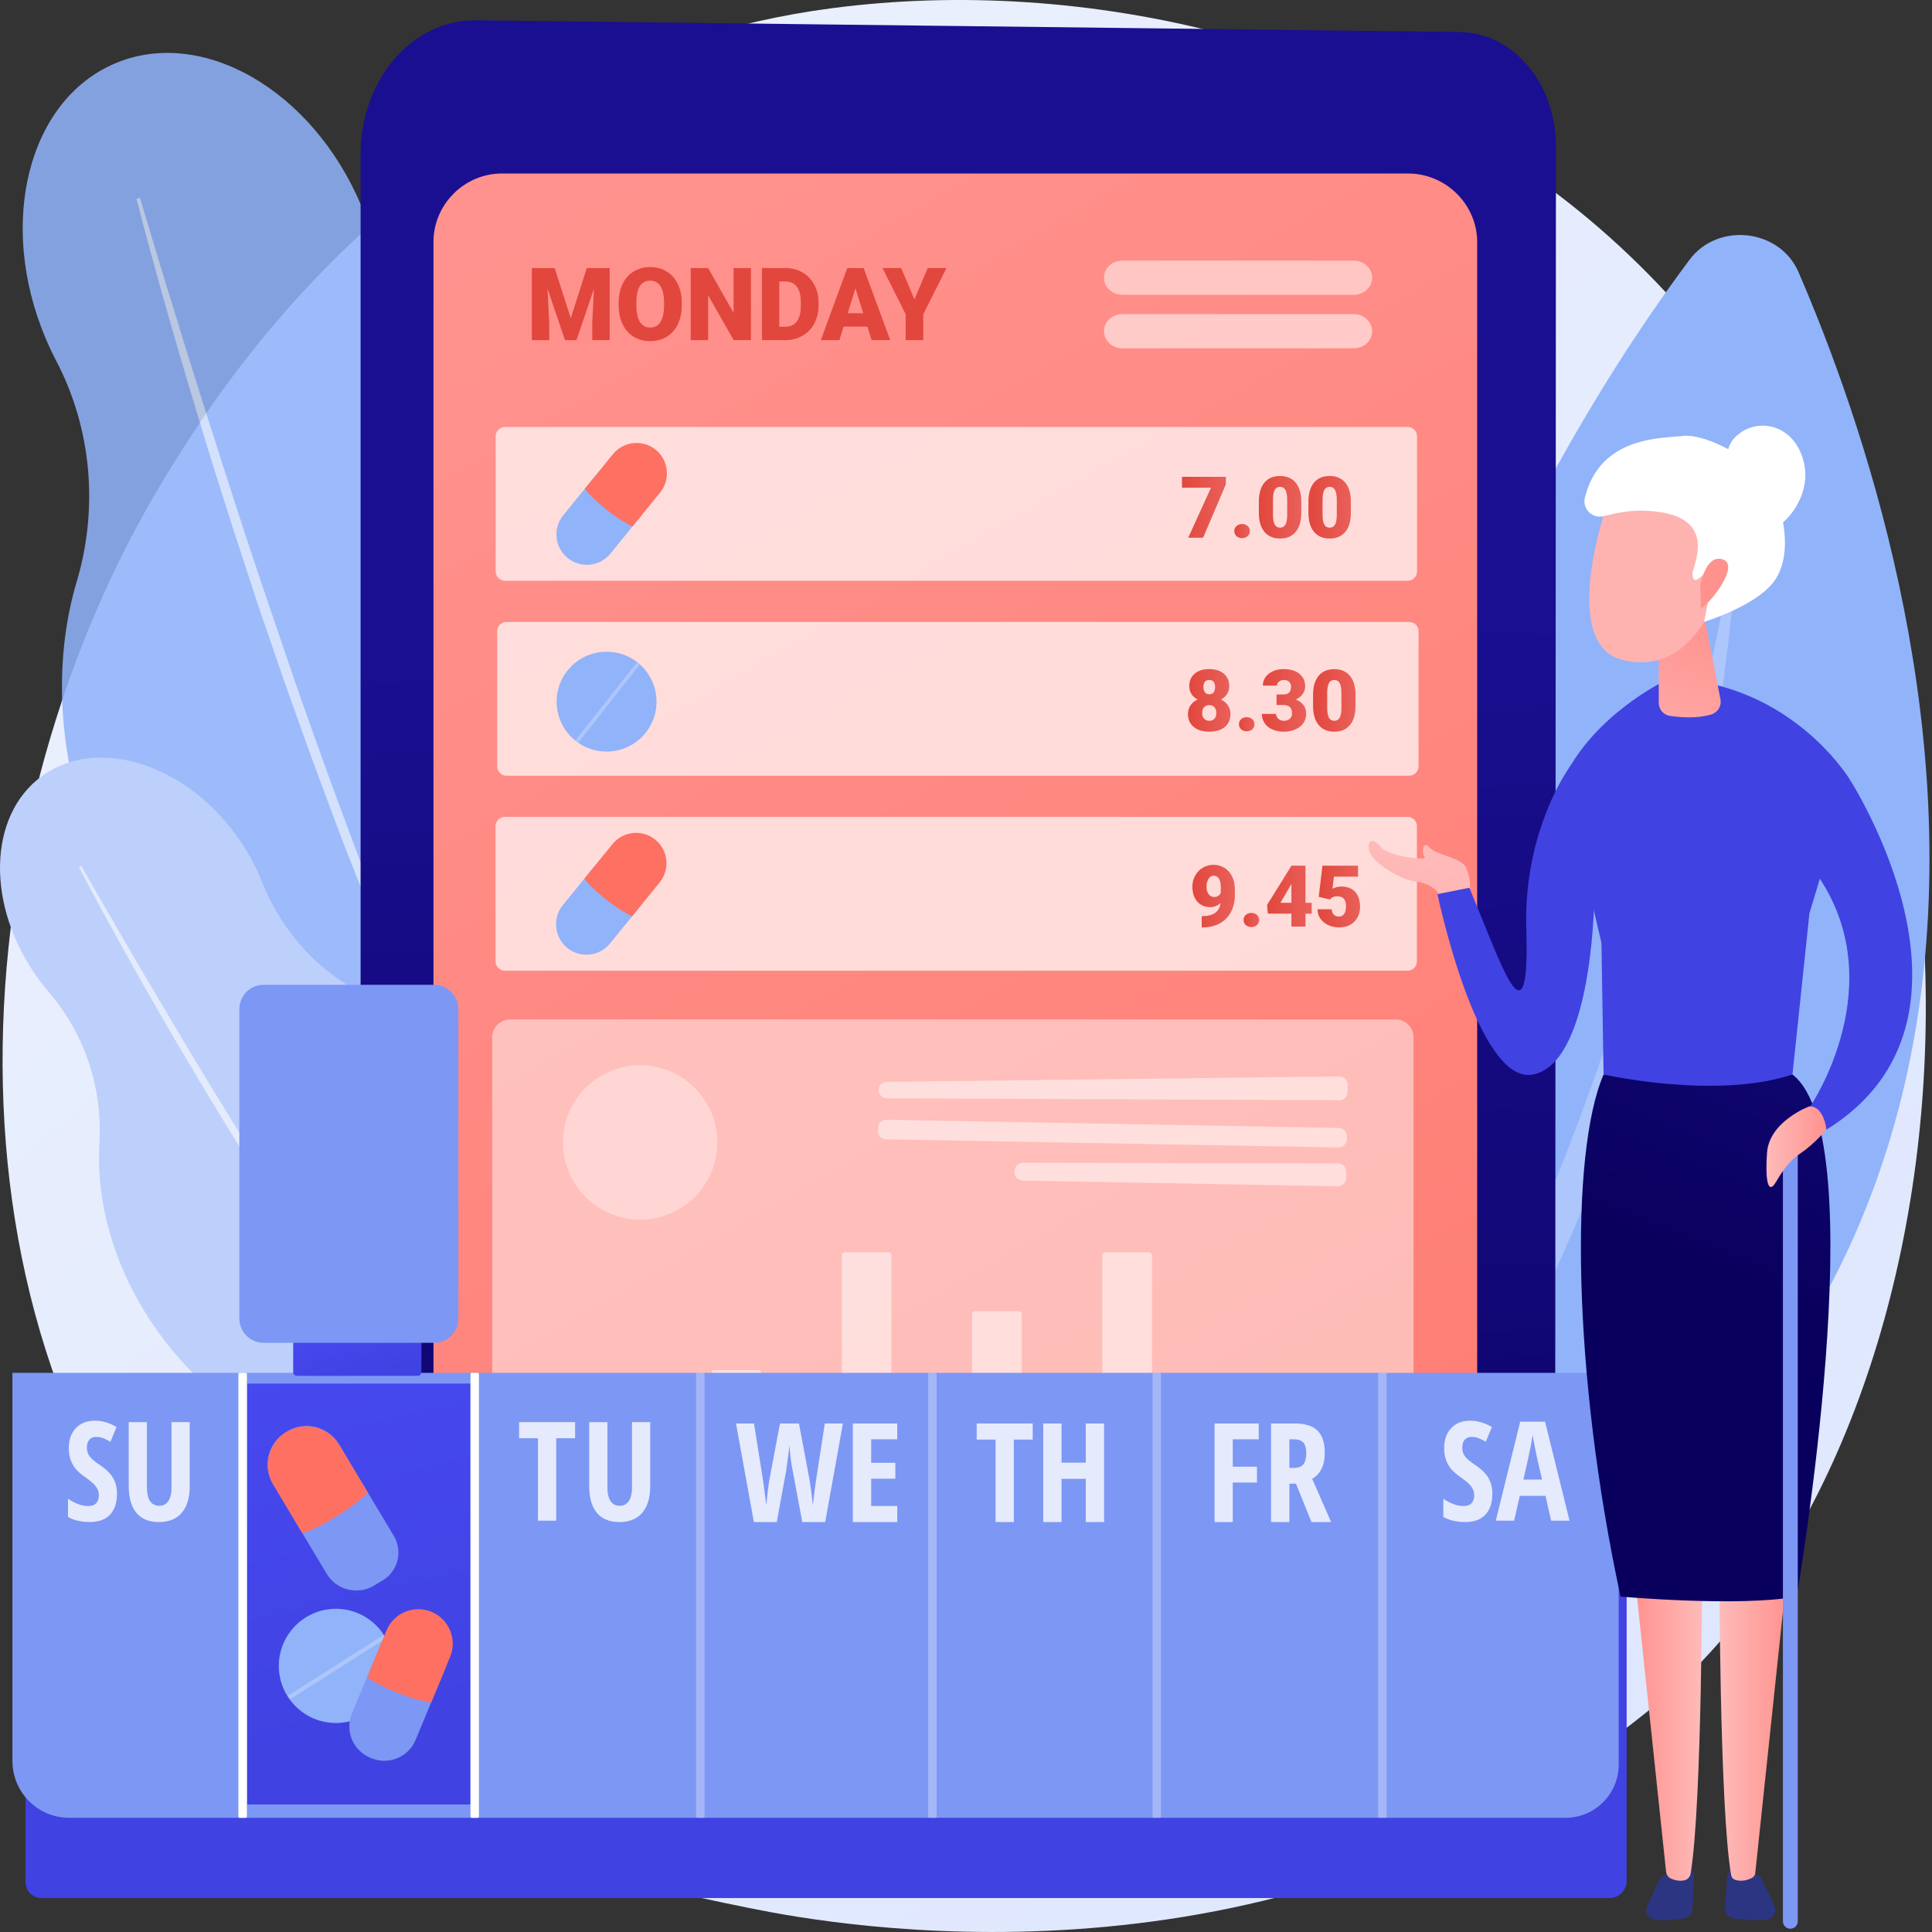
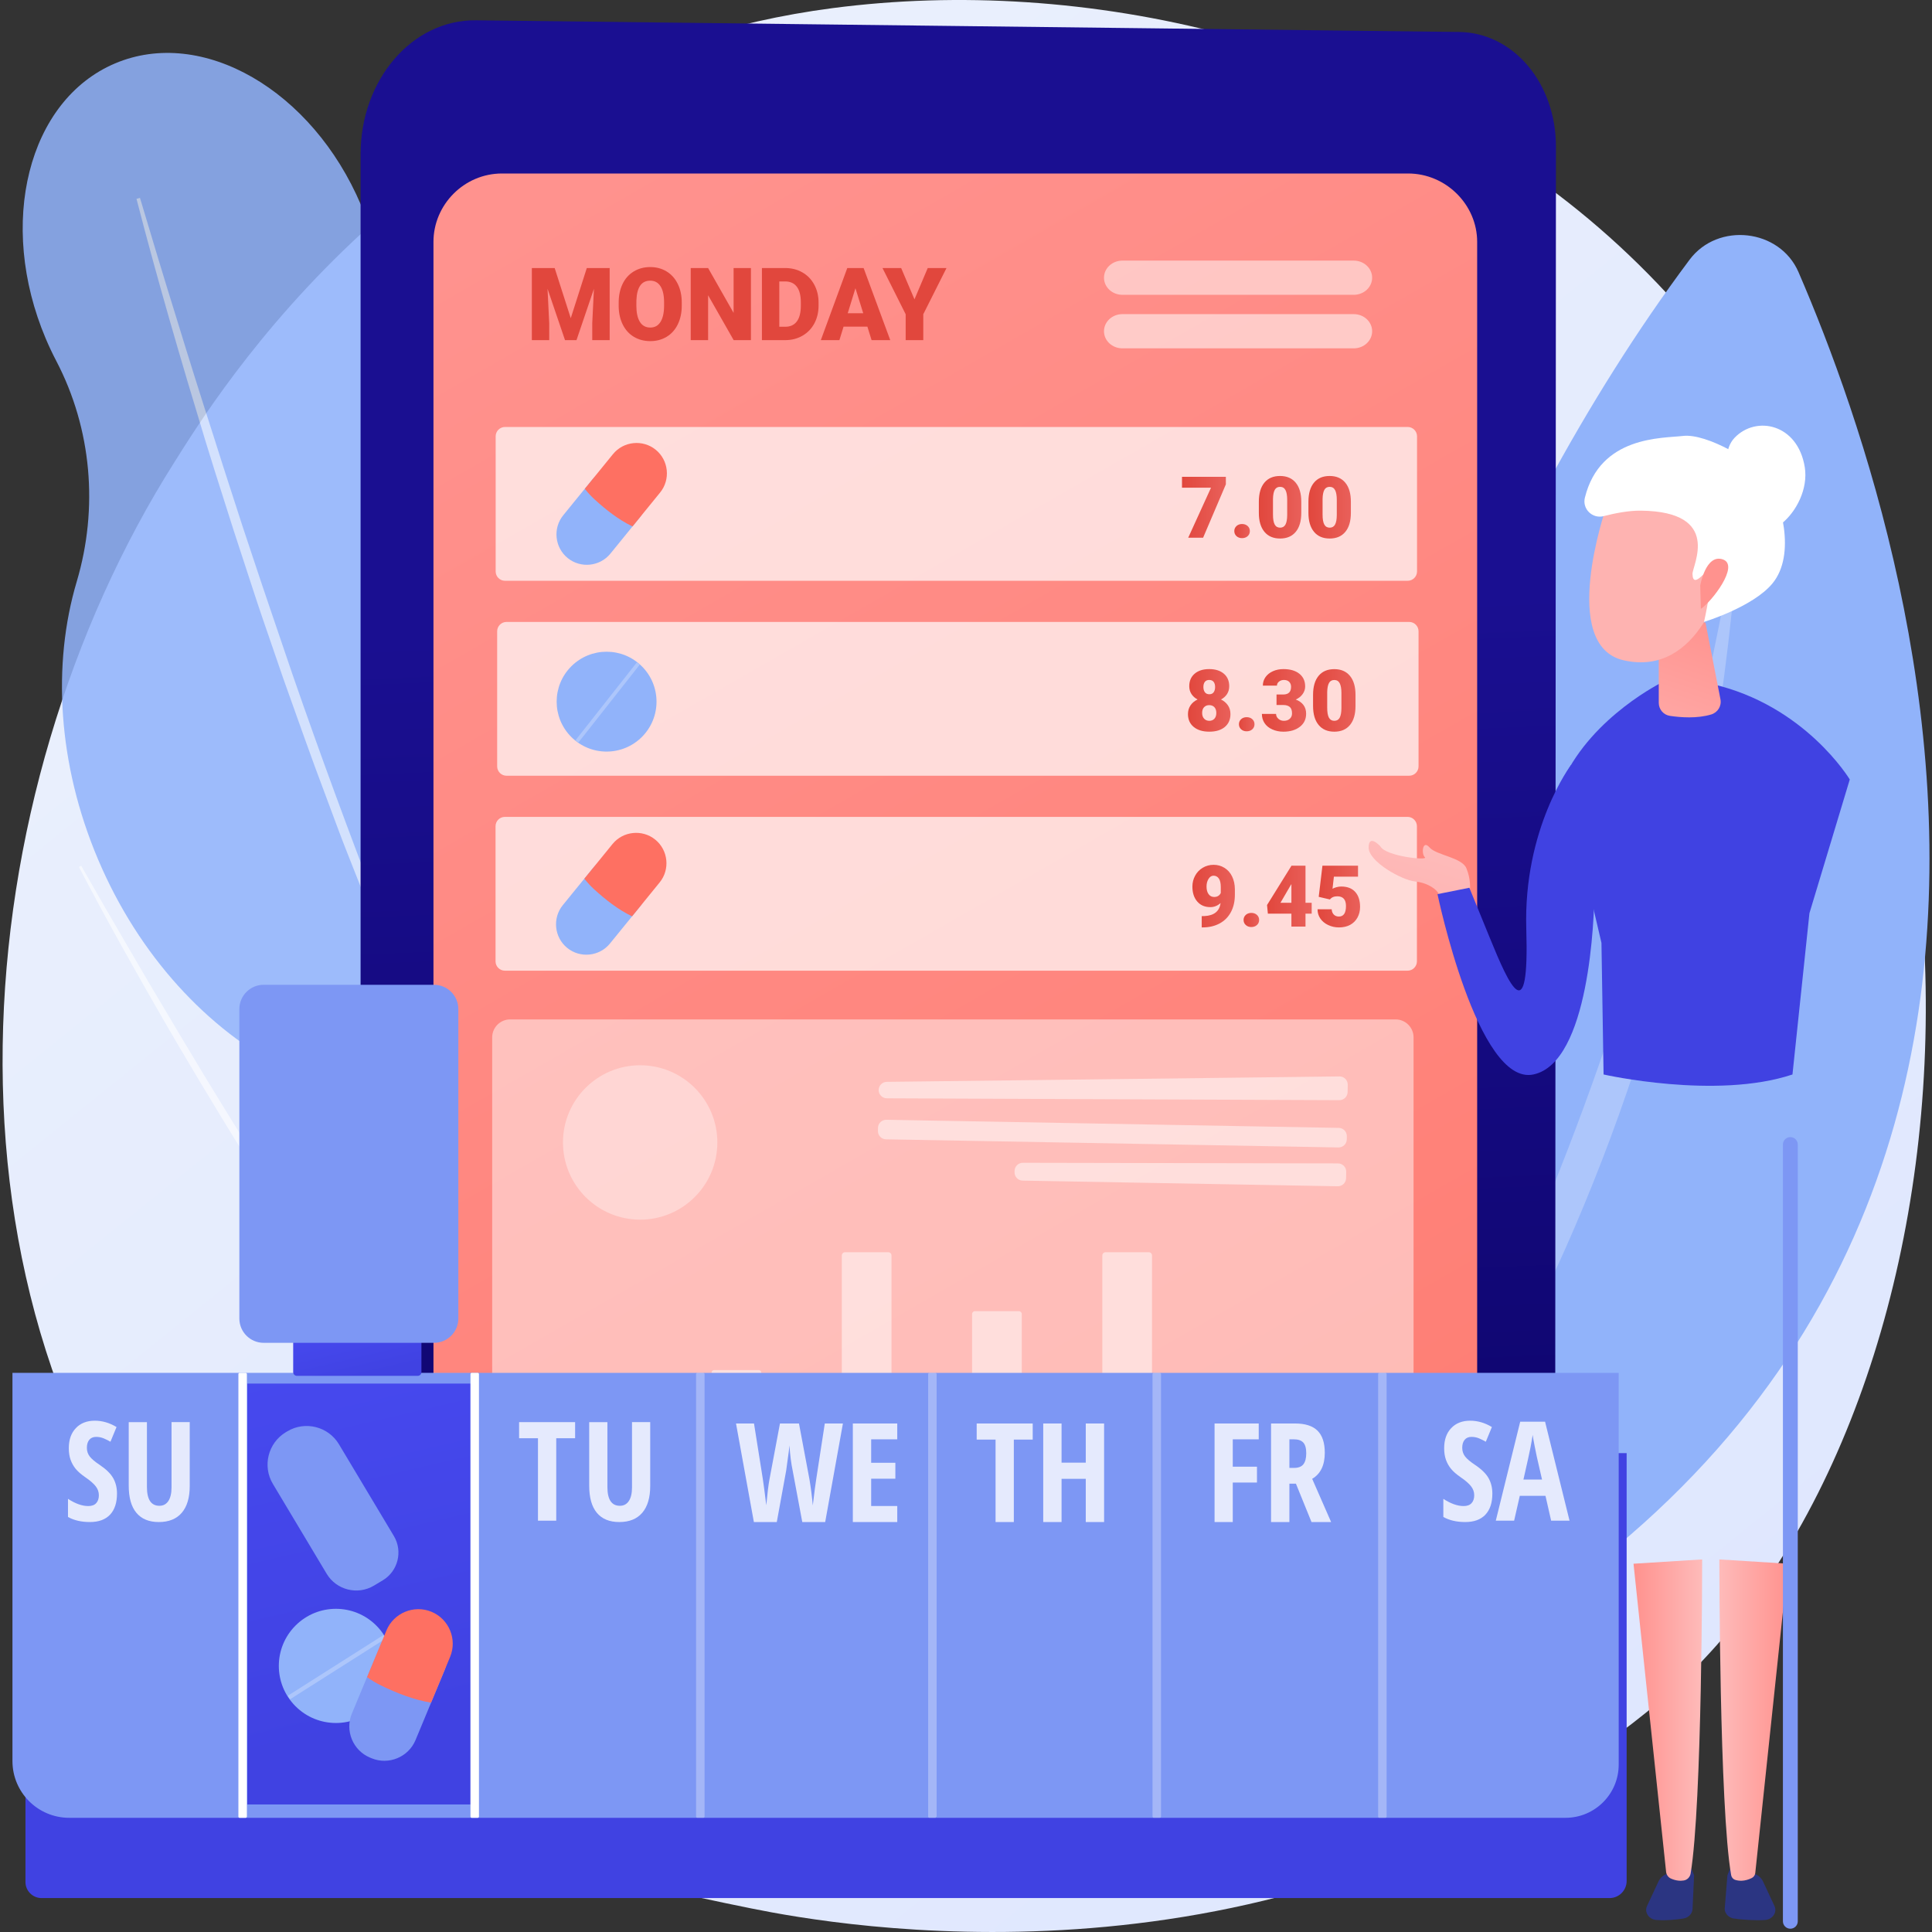
<svg xmlns="http://www.w3.org/2000/svg" width="444" height="444" viewBox="0 0 444 444" fill="none">
  <rect x="0" y="0" width="444" height="444" fill="#333333" stroke="none" />
  <path d="M391.346 381.546C382.27 391.099 373.684 397.261 366.898 402.128C287.145 459.346 192.775 442.667 172.717 438.595C143.101 432.58 85.853 420.954 44.463 372.286C-18.157 298.657 -8.406 182.653 40.166 106.079C49.051 92.073 95.981 14.33 191.367 1.863C249.094 -5.682 316.384 9.535 365.114 50.357C467.404 136.046 460.123 309.15 391.346 381.546Z" fill="url(#paint0_linear_389_15877)" />
  <g opacity="0.86">
    <path d="M22.532 197.493C13.208 175.483 12.008 152.58 17.629 133.677C22.653 116.779 21.084 98.54 12.925 82.933C12.067 81.292 11.266 79.596 10.525 77.85C-0.69 51.378 6.438 23.047 26.446 14.571C46.454 6.095 71.764 20.683 82.979 47.153C85.273 52.566 86.797 58.056 87.602 63.437C90.169 80.612 98.895 96.355 112.549 107.095C124.753 116.694 135.281 130.262 142.273 146.764C152.7 171.375 152.967 197.103 144.901 217.108C141.851 224.674 140.179 232.758 140.042 240.91C139.812 254.454 133.309 266.321 122.077 271.08C109.96 276.213 95.728 271.638 85.63 260.705C79.916 254.518 73.057 249.537 65.548 245.705C47.823 236.665 31.96 219.747 22.532 197.493Z" fill="#91B3FA" />
    <path opacity="0.57" d="M31.37 45.7C36.169 64.301 41.56 82.735 47.144 101.111C48.539 105.706 50.005 110.277 51.459 114.854L53.64 121.718L55.878 128.564C57.388 133.123 58.834 137.701 60.395 142.242L65.079 155.866C68.316 164.908 71.477 173.978 74.884 182.96C76.581 187.453 78.189 191.978 79.977 196.438L85.278 209.836C92.526 227.629 100.225 245.247 108.799 262.441L109.544 262.079L103.618 248.971L102.13 245.698L100.724 242.388L97.925 235.763L95.113 229.145C94.172 226.941 93.311 224.702 92.408 222.481C90.629 218.03 88.815 213.591 87.065 209.128C80.18 191.227 73.534 173.234 67.259 155.108C64.191 146.02 61.044 136.96 58.039 127.85L55.766 121.025L53.55 114.18C52.071 109.618 50.591 105.056 49.158 100.478C46.213 91.349 43.332 82.196 40.528 73.022C37.674 63.863 34.907 54.673 32.168 45.48L31.37 45.7Z" fill="white" />
  </g>
-   <path d="M36.611 306.466C26.549 292.623 22 276.853 22.845 262.773C23.599 250.187 19.549 237.726 11.337 228.159C10.475 227.153 9.641 226.101 8.842 225.002C-3.259 208.353 -2.893 187.461 9.659 178.338C22.211 169.214 42.196 175.315 54.297 191.962C56.772 195.366 58.724 198.947 60.157 202.569C64.73 214.128 73.358 223.698 84.605 228.989C94.657 233.718 104.187 241.484 111.731 251.862C122.981 267.341 127.342 285.23 124.973 300.471C124.077 306.234 124.224 312.138 125.451 317.841C127.489 327.319 124.886 336.635 117.84 341.758C110.237 347.283 99.59 346.383 90.786 340.384C85.805 336.99 80.222 334.621 74.374 333.157C60.571 329.704 46.784 320.461 36.611 306.466Z" fill="#BDD0FB" />
  <path opacity="0.57" d="M18.139 199.242C24.495 211.438 31.239 223.419 38.108 235.329C39.825 238.308 41.587 241.259 43.34 244.215L45.972 248.649L48.64 253.061C50.43 255.995 52.18 258.954 54.003 261.869L59.474 270.612C63.195 276.394 66.866 282.207 70.695 287.921C72.605 290.78 74.459 293.677 76.427 296.497L82.291 304.984C90.223 316.22 98.44 327.263 107.198 337.87L107.657 337.498L101.406 329.313L99.84 327.27L98.324 325.189L95.3 321.022L92.269 316.861C91.257 315.476 90.295 314.054 89.305 312.651C87.344 309.834 85.362 307.032 83.42 304.202C75.723 292.832 68.177 281.36 60.869 269.734C57.259 263.892 53.599 258.084 50.03 252.217L47.341 247.824L44.689 243.409C42.918 240.467 41.149 237.524 39.409 234.565C35.877 228.675 32.388 222.758 28.947 216.814C25.474 210.888 22.058 204.927 18.66 198.961L18.139 199.242Z" fill="white" />
  <path d="M265.279 410.754C265.279 410.754 291.415 189.209 388.292 59.68C394.804 50.973 409.012 52.574 413.319 62.535C442.125 129.131 507.317 333.461 265.279 410.754Z" fill="#91B3FA" />
  <path opacity="0.25" d="M286.235 394.446C285.743 395.02 286.588 395.756 287.156 395.252C308.127 376.618 387.005 287.596 399.358 125.374C399.398 124.852 398.579 124.742 398.491 125.257C392.064 163.233 363.866 303.74 286.235 394.446Z" fill="white" />
  <path d="M109.376 4.666L335.301 7.347C347.789 7.495 357.585 19.108 357.577 33.702L357.377 394.671C357.37 404.769 349.785 413.145 340.637 413.188L98.423 414.34C89.877 414.38 82.867 406.676 82.867 397.218V35.455C82.866 18.315 94.733 4.493 109.376 4.666Z" fill="url(#paint1_linear_389_15877)" />
  <path d="M323.597 39.871H115.363C106.63 39.871 99.616 47.068 99.616 55.574V358.646C99.616 367.153 106.63 373.748 115.363 373.748H323.596C332.328 373.748 339.472 367.153 339.472 358.646V55.574C339.473 47.068 332.33 39.871 323.597 39.871Z" fill="url(#paint2_linear_389_15877)" />
  <path opacity="0.54" d="M311.109 72.191H257.941C255.606 72.191 253.712 73.951 253.712 76.123C253.712 78.294 255.606 80.055 257.941 80.055H311.109C313.444 80.055 315.338 78.296 315.338 76.123C315.338 73.951 313.444 72.191 311.109 72.191Z" fill="white" />
  <path opacity="0.5" d="M311.109 59.891H257.941C255.606 59.891 253.712 61.65 253.712 63.822C253.712 65.993 255.606 67.754 257.941 67.754H311.109C313.444 67.754 315.338 65.995 315.338 63.822C315.338 61.65 313.444 59.891 311.109 59.891Z" fill="white" />
  <path opacity="0.47" d="M320.731 364.964H117.236C114.967 364.964 113.11 363.109 113.11 360.839V238.399C113.11 236.131 114.966 234.273 117.236 234.273H320.731C322.999 234.273 324.856 236.129 324.856 238.399V360.839C324.855 363.107 322.999 364.964 320.731 364.964Z" fill="white" />
  <g opacity="0.5">
    <path d="M203.797 248.624L307.82 247.379C308.886 247.366 309.752 248.238 309.733 249.303L309.702 250.978C309.683 252.011 308.838 252.839 307.804 252.835L203.812 252.405C202.758 252.4 201.91 251.535 201.929 250.481C201.948 249.459 202.777 248.636 203.797 248.624Z" fill="white" />
    <path d="M201.774 259.197L201.761 259.911C201.742 260.955 202.574 261.816 203.618 261.835L307.584 263.7C308.629 263.719 309.49 262.888 309.509 261.843L309.521 261.13C309.541 260.085 308.709 259.224 307.664 259.205L203.698 257.34C202.654 257.323 201.793 258.153 201.774 259.197Z" fill="white" />
    <path d="M233.163 269.084L233.157 269.397C233.137 270.442 233.969 271.302 235.014 271.322L307.425 272.62C308.469 272.64 309.33 271.808 309.349 270.763L309.376 269.292C309.395 268.236 308.546 267.369 307.49 267.367L235.058 267.227C234.024 267.225 233.181 268.05 233.163 269.084Z" fill="white" />
    <path d="M310.197 357.127L130.201 357.82C129.75 357.821 129.382 357.456 129.381 357.005C129.379 356.554 129.744 356.186 130.195 356.185L310.19 355.492C310.641 355.491 311.009 355.855 311.011 356.306C311.013 356.757 310.648 357.125 310.197 357.127Z" fill="white" />
    <path d="M144.715 353.982H133.889C133.725 353.982 133.592 353.849 133.592 353.684V343.505C133.592 343.34 133.725 343.207 133.889 343.207H144.715C144.88 343.207 145.013 343.34 145.013 343.505V353.684C145.013 353.848 144.88 353.982 144.715 353.982Z" fill="white" />
    <path d="M159.683 353.982H148.857C148.692 353.982 148.56 353.849 148.56 353.684V343.505C148.56 343.34 148.692 343.207 148.857 343.207H159.683C159.848 343.207 159.981 343.34 159.981 343.505V353.684C159.981 353.848 159.848 353.982 159.683 353.982Z" fill="white" />
    <path d="M174.383 353.984H164.096C163.782 353.984 163.529 353.73 163.529 353.418V315.433C163.529 315.12 163.784 314.867 164.096 314.867H174.383C174.696 314.867 174.949 315.121 174.949 315.433V353.418C174.949 353.73 174.695 353.984 174.383 353.984Z" fill="white" />
    <path d="M189.618 353.982H178.792C178.627 353.982 178.494 353.849 178.494 353.684V343.505C178.494 343.34 178.627 343.207 178.792 343.207H189.618C189.783 343.207 189.915 343.34 189.915 343.505V353.684C189.914 353.848 189.781 353.982 189.618 353.982Z" fill="white" />
    <path d="M204.145 353.984H194.198C193.792 353.984 193.461 353.654 193.461 353.247V288.519C193.461 288.112 193.79 287.781 194.198 287.781H204.145C204.551 287.781 204.882 288.111 204.882 288.519V353.247C204.882 353.653 204.553 353.984 204.145 353.984Z" fill="white" />
    <path d="M219.551 353.982H208.725C208.56 353.982 208.428 353.849 208.428 353.684V343.505C208.428 343.34 208.56 343.207 208.725 343.207H219.551C219.716 343.207 219.849 343.34 219.849 343.505V353.684C219.849 353.848 219.715 353.982 219.551 353.982Z" fill="white" />
    <path d="M234.159 353.985H224.053C223.69 353.985 223.396 353.69 223.396 353.327V301.982C223.396 301.619 223.69 301.324 224.053 301.324H234.159C234.522 301.324 234.817 301.619 234.817 301.982V353.327C234.815 353.69 234.521 353.985 234.159 353.985Z" fill="white" />
    <path d="M249.485 353.982H238.659C238.494 353.982 238.361 353.849 238.361 353.684V343.505C238.361 343.34 238.494 343.207 238.659 343.207H249.485C249.65 343.207 249.782 343.34 249.782 343.505V353.684C249.782 353.848 249.65 353.982 249.485 353.982Z" fill="white" />
    <path d="M264.013 353.984H254.067C253.66 353.984 253.329 353.654 253.329 353.247V288.519C253.329 288.112 253.659 287.781 254.067 287.781H264.013C264.419 287.781 264.75 288.111 264.75 288.519V353.247C264.75 353.653 264.419 353.984 264.013 353.984Z" fill="white" />
    <path d="M279.421 353.982H268.594C268.43 353.982 268.297 353.849 268.297 353.684V343.505C268.297 343.34 268.43 343.207 268.594 343.207H279.421C279.585 343.207 279.718 343.34 279.718 343.505V353.684C279.716 353.848 279.584 353.982 279.421 353.982Z" fill="white" />
    <path d="M294.161 353.985H283.783C283.495 353.985 283.262 353.751 283.262 353.464V321.404C283.262 321.116 283.495 320.883 283.783 320.883H294.161C294.449 320.883 294.683 321.116 294.683 321.404V353.464C294.683 353.751 294.449 353.985 294.161 353.985Z" fill="white" />
    <path d="M309.353 353.982H298.527C298.362 353.982 298.229 353.849 298.229 353.684V343.505C298.229 343.34 298.362 343.207 298.527 343.207H309.353C309.518 343.207 309.651 343.34 309.651 343.505V353.684C309.651 353.848 309.518 353.982 309.353 353.982Z" fill="white" />
    <path opacity="0.7" d="M147.119 280.292C156.916 280.292 164.858 272.349 164.858 262.552C164.858 252.755 156.916 244.812 147.119 244.812C137.321 244.812 129.379 252.755 129.379 262.552C129.379 272.349 137.321 280.292 147.119 280.292Z" fill="white" />
  </g>
  <path d="M127.47 61.598L131.168 73.124L134.855 61.598H140.111V78.165H136.106V74.295L136.493 66.376L132.488 78.165H129.848L125.832 66.365L126.219 74.295V78.165H122.225V61.598H127.47Z" fill="url(#paint3_linear_389_15877)" />
  <path d="M156.678 70.224C156.678 71.84 156.379 73.27 155.779 74.514C155.179 75.759 154.328 76.715 153.225 77.387C152.121 78.059 150.864 78.395 149.453 78.395C148.042 78.395 146.789 78.07 145.699 77.422C144.606 76.774 143.755 75.847 143.144 74.641C142.533 73.434 142.213 72.051 142.183 70.488V69.555C142.183 67.932 142.48 66.5 143.075 65.26C143.67 64.021 144.524 63.063 145.636 62.388C146.748 61.712 148.012 61.375 149.43 61.375C150.833 61.375 152.086 61.709 153.185 62.376C154.285 63.043 155.139 63.994 155.75 65.227C156.362 66.46 156.67 67.873 156.678 69.466V70.224ZM152.617 69.53C152.617 67.884 152.342 66.635 151.791 65.78C151.241 64.926 150.454 64.501 149.43 64.501C147.428 64.501 146.369 66.003 146.255 69.007L146.244 70.224C146.244 71.848 146.513 73.095 147.052 73.967C147.591 74.839 148.391 75.275 149.453 75.275C150.462 75.275 151.24 74.847 151.785 73.99C152.331 73.132 152.609 71.9 152.615 70.291V69.53H152.617Z" fill="url(#paint4_linear_389_15877)" />
  <path d="M172.575 78.165H168.604L162.732 67.855V78.165H158.737V61.598H162.732L168.591 71.907V61.598H172.574V78.165H172.575Z" fill="url(#paint5_linear_389_15877)" />
  <path d="M175.101 78.165V61.598H180.437C181.9 61.598 183.217 61.929 184.385 62.593C185.552 63.256 186.466 64.194 187.122 65.403C187.777 66.612 188.11 67.969 188.117 69.471V70.234C188.117 71.752 187.797 73.112 187.155 74.313C186.514 75.516 185.612 76.456 184.447 77.135C183.283 77.813 181.984 78.157 180.55 78.165H175.101ZM179.095 64.68V75.092H180.483C181.629 75.092 182.508 74.684 183.123 73.868C183.737 73.052 184.044 71.841 184.044 70.232V69.516C184.044 67.915 183.737 66.708 183.123 65.897C182.508 65.086 181.613 64.68 180.437 64.68H179.095Z" fill="url(#paint6_linear_389_15877)" />
  <path d="M199.337 75.07H193.863L192.906 78.165H188.639L194.716 61.598H198.47L204.592 78.165H200.301L199.337 75.07ZM194.82 71.986H198.38L196.593 66.24L194.82 71.986Z" fill="url(#paint7_linear_389_15877)" />
  <path d="M210.158 68.79L213.207 61.598H217.519L212.183 72.214V78.165H208.133V72.214L202.808 61.598H207.098L210.158 68.79Z" fill="url(#paint8_linear_389_15877)" />
  <path opacity="0.7" d="M323.509 133.47H116.055C114.875 133.47 113.91 132.505 113.91 131.325V100.27C113.91 99.09 114.875 98.125 116.055 98.125H323.509C324.69 98.125 325.654 99.09 325.654 100.27V131.325C325.654 132.505 324.688 133.47 323.509 133.47Z" fill="white" />
  <path d="M130.453 128.241C127.473 125.816 127.017 121.393 129.442 118.413L136.143 110.175C138.568 107.195 142.991 106.739 145.971 109.164C148.951 111.589 149.407 116.012 146.982 118.992L140.281 127.23C137.856 130.212 133.433 130.666 130.453 128.241Z" fill="#91B3FA" />
  <path d="M145.36 120.986L151.704 113.188C154.129 110.208 153.675 105.785 150.694 103.36C147.713 100.935 143.291 101.389 140.866 104.371L134.394 112.327C135.069 113.204 135.825 114.018 136.638 114.765C139.234 117.14 142.14 119.433 145.36 120.986Z" fill="url(#paint9_linear_389_15877)" />
  <path d="M281.72 111.309L276.493 123.57H273.071L278.308 112.077H271.64V109.578H281.72V111.309Z" fill="url(#paint10_linear_389_15877)" />
  <path d="M285.448 120.426C285.96 120.426 286.387 120.578 286.726 120.882C287.065 121.186 287.235 121.576 287.235 122.049C287.235 122.523 287.065 122.913 286.726 123.217C286.387 123.521 285.96 123.673 285.448 123.673C284.93 123.673 284.501 123.519 284.165 123.212C283.829 122.905 283.661 122.518 283.661 122.049C283.661 121.581 283.829 121.194 284.165 120.886C284.503 120.579 284.93 120.426 285.448 120.426Z" fill="url(#paint11_linear_389_15877)" />
  <path d="M299.055 117.852C299.055 119.741 298.631 121.2 297.782 122.224C296.932 123.249 295.736 123.761 294.192 123.761C292.636 123.761 291.431 123.246 290.579 122.214C289.726 121.182 289.301 119.728 289.301 117.852V115.296C289.301 113.407 289.725 111.948 290.574 110.924C291.423 109.899 292.622 109.387 294.173 109.387C295.723 109.387 296.924 109.902 297.777 110.934C298.63 111.965 299.055 113.423 299.055 115.305V117.852ZM295.816 114.883C295.816 113.877 295.685 113.127 295.422 112.629C295.16 112.133 294.743 111.884 294.173 111.884C293.617 111.884 293.21 112.114 292.957 112.576C292.705 113.037 292.569 113.736 292.55 114.672V118.247C292.55 119.291 292.681 120.054 292.943 120.539C293.205 121.022 293.621 121.265 294.192 121.265C294.743 121.265 295.151 121.03 295.413 120.558C295.675 120.088 295.81 119.349 295.816 118.343V114.883Z" fill="url(#paint12_linear_389_15877)" />
  <path d="M310.451 117.852C310.451 119.741 310.027 121.2 309.177 122.224C308.328 123.249 307.132 123.761 305.588 123.761C304.031 123.761 302.827 123.246 301.974 122.214C301.122 121.182 300.696 119.728 300.696 117.852V115.296C300.696 113.407 301.12 111.948 301.97 110.924C302.819 109.899 304.017 109.387 305.569 109.387C307.119 109.387 308.32 109.902 309.173 110.934C310.025 111.965 310.451 113.423 310.451 115.305V117.852ZM307.213 114.883C307.213 113.877 307.082 113.127 306.82 112.629C306.557 112.133 306.14 111.884 305.57 111.884C305.014 111.884 304.607 112.114 304.355 112.576C304.102 113.037 303.966 113.736 303.947 114.672V118.247C303.947 119.291 304.078 120.054 304.34 120.539C304.603 121.022 305.018 121.265 305.589 121.265C306.14 121.265 306.548 121.03 306.81 120.558C307.072 120.088 307.207 119.349 307.213 118.343V114.883Z" fill="url(#paint13_linear_389_15877)" />
  <path opacity="0.7" d="M323.855 178.273H116.401C115.22 178.273 114.256 177.308 114.256 176.128V145.075C114.256 143.894 115.22 142.93 116.401 142.93H323.855C325.035 142.93 326 143.894 326 145.075V176.129C326 177.308 325.034 178.273 323.855 178.273Z" fill="white" />
  <path d="M147.516 169.364C151.997 164.883 151.997 157.617 147.516 153.136C143.034 148.654 135.769 148.654 131.287 153.136C126.806 157.617 126.806 164.883 131.287 169.364C135.769 173.846 143.034 173.846 147.516 169.364Z" fill="#91B3FA" />
  <path opacity="0.25" d="M146.457 152.304L146.921 152.669C146.975 152.712 146.985 152.792 146.942 152.847L133.003 170.541C132.96 170.596 132.88 170.605 132.825 170.562L132.361 170.198C132.307 170.154 132.297 170.074 132.341 170.02L146.279 152.325C146.323 152.271 146.403 152.261 146.457 152.304Z" fill="white" />
  <path d="M282.496 157.705C282.496 158.385 282.328 158.984 281.993 159.502C281.657 160.02 281.193 160.438 280.604 160.751C281.269 161.077 281.799 161.525 282.189 162.092C282.58 162.658 282.775 163.33 282.775 164.104C282.775 165.353 282.344 166.34 281.482 167.063C280.62 167.788 279.433 168.149 277.922 168.149C276.403 168.149 275.205 167.786 274.327 167.058C273.449 166.332 273.011 165.347 273.011 164.104C273.011 163.354 273.203 162.691 273.587 162.116C273.971 161.538 274.516 161.084 275.22 160.751C274.625 160.438 274.156 160.02 273.817 159.502C273.478 158.984 273.308 158.384 273.308 157.705C273.308 156.488 273.721 155.527 274.548 154.823C275.375 154.119 276.488 153.766 277.891 153.766C279.307 153.766 280.428 154.118 281.255 154.823C282.082 155.528 282.496 156.488 282.496 157.705ZM279.526 163.846C279.526 163.27 279.377 162.826 279.08 162.515C278.782 162.205 278.389 162.05 277.902 162.05C277.416 162.05 277.021 162.205 276.72 162.515C276.419 162.826 276.269 163.27 276.269 163.846C276.269 164.403 276.421 164.844 276.725 165.168C277.029 165.491 277.427 165.652 277.922 165.652C278.401 165.652 278.79 165.492 279.084 165.172C279.379 164.852 279.526 164.409 279.526 163.846ZM277.893 156.264C277.458 156.264 277.125 156.407 276.898 156.691C276.671 156.976 276.557 157.373 276.557 157.878C276.557 158.377 276.672 158.782 276.903 159.089C277.133 159.396 277.472 159.55 277.922 159.55C278.363 159.55 278.696 159.396 278.917 159.089C279.137 158.782 279.248 158.377 279.248 157.878C279.248 157.379 279.134 156.984 278.907 156.696C278.68 156.408 278.341 156.264 277.893 156.264Z" fill="url(#paint14_linear_389_15877)" />
  <path d="M286.513 164.816C287.025 164.816 287.452 164.968 287.791 165.272C288.131 165.576 288.3 165.967 288.3 166.44C288.3 166.913 288.131 167.304 287.791 167.608C287.452 167.912 287.025 168.064 286.513 168.064C285.995 168.064 285.566 167.91 285.23 167.603C284.895 167.296 284.727 166.909 284.727 166.44C284.727 165.973 284.895 165.584 285.23 165.277C285.566 164.97 285.993 164.816 286.513 164.816Z" fill="url(#paint15_linear_389_15877)" />
  <path d="M293.364 159.607H294.892C296.103 159.607 296.708 159.016 296.708 157.83C296.708 157.37 296.564 156.992 296.276 156.701C295.988 156.41 295.58 156.264 295.055 156.264C294.626 156.264 294.252 156.389 293.935 156.639C293.619 156.888 293.46 157.2 293.46 157.571H290.223C290.223 156.835 290.427 156.178 290.837 155.6C291.246 155.025 291.816 154.573 292.542 154.25C293.268 153.927 294.068 153.766 294.94 153.766C296.496 153.766 297.72 154.121 298.611 154.833C299.502 155.544 299.947 156.52 299.947 157.763C299.947 158.366 299.763 158.934 299.395 159.468C299.027 160.002 298.489 160.438 297.786 160.77C298.529 161.039 299.112 161.447 299.534 161.996C299.956 162.543 300.167 163.221 300.167 164.029C300.167 165.278 299.688 166.278 298.726 167.026C297.765 167.777 296.503 168.151 294.94 168.151C294.023 168.151 293.174 167.976 292.389 167.628C291.603 167.279 291.01 166.794 290.607 166.177C290.204 165.559 290.002 164.856 290.002 164.067H293.259C293.259 164.496 293.432 164.868 293.777 165.182C294.123 165.496 294.55 165.652 295.055 165.652C295.625 165.652 296.08 165.494 296.42 165.177C296.759 164.86 296.928 164.456 296.928 163.961C296.928 163.258 296.752 162.757 296.4 162.463C296.048 162.168 295.561 162.021 294.94 162.021H293.364V159.607Z" fill="url(#paint16_linear_389_15877)" />
  <path d="M311.515 162.242C311.515 164.132 311.091 165.59 310.242 166.614C309.392 167.639 308.196 168.151 306.652 168.151C305.096 168.151 303.891 167.636 303.039 166.605C302.186 165.573 301.761 164.119 301.761 162.242V159.686C301.761 157.797 302.185 156.338 303.034 155.315C303.883 154.289 305.082 153.777 306.633 153.777C308.183 153.777 309.384 154.292 310.237 155.324C311.09 156.356 311.515 157.813 311.515 159.696V162.242ZM308.278 159.272C308.278 158.266 308.146 157.516 307.884 157.018C307.622 156.522 307.204 156.273 306.635 156.273C306.078 156.273 305.672 156.503 305.419 156.965C305.166 157.426 305.03 158.125 305.011 159.061V162.636C305.011 163.68 305.142 164.443 305.405 164.928C305.667 165.411 306.083 165.654 306.654 165.654C307.204 165.654 307.612 165.419 307.874 164.947C308.137 164.477 308.271 163.738 308.278 162.732V159.272Z" fill="url(#paint17_linear_389_15877)" />
  <path opacity="0.7" d="M323.482 223.075H116.028C114.847 223.075 113.883 222.111 113.883 220.93V189.876C113.883 188.695 114.847 187.73 116.028 187.73H323.482C324.662 187.73 325.627 188.695 325.627 189.876V220.93C325.627 222.111 324.661 223.075 323.482 223.075Z" fill="white" />
  <path d="M130.351 217.844C127.371 215.419 126.915 210.996 129.34 208.016L136.309 199.448C138.734 196.468 143.157 196.013 146.137 198.438C149.117 200.863 149.573 205.285 147.148 208.266L140.179 216.833C137.754 219.815 133.331 220.269 130.351 217.844Z" fill="#91B3FA" />
  <path d="M145.258 210.588L151.602 202.789C154.027 199.809 153.573 195.386 150.591 192.961C147.611 190.536 143.188 190.991 140.763 193.972L134.291 201.929C134.966 202.805 135.723 203.62 136.535 204.367C139.131 206.742 142.038 209.034 145.258 210.588Z" fill="url(#paint18_linear_389_15877)" />
  <path d="M280.507 207.53C279.808 208.158 279.027 208.472 278.162 208.472C276.894 208.472 275.887 208.043 275.145 207.184C274.401 206.325 274.03 205.18 274.03 203.743C274.03 202.846 274.238 202.014 274.656 201.245C275.072 200.475 275.657 199.867 276.409 199.42C277.162 198.972 277.992 198.746 278.903 198.746C279.826 198.746 280.659 198.978 281.406 199.444C282.153 199.907 282.734 200.565 283.15 201.413C283.566 202.262 283.78 203.239 283.793 204.348V205.588C283.793 207.131 283.49 208.47 282.884 209.604C282.279 210.738 281.416 211.61 280.294 212.218C279.173 212.827 277.866 213.131 276.374 213.131H276.172V210.537L276.786 210.527C279.018 210.418 280.256 209.42 280.507 207.53ZM279.037 206.136C279.742 206.136 280.248 205.832 280.555 205.223V203.878C280.555 202.98 280.405 202.318 280.104 201.888C279.803 201.459 279.395 201.245 278.883 201.245C278.429 201.245 278.047 201.488 277.74 201.976C277.433 202.462 277.279 203.052 277.279 203.743C277.279 204.474 277.436 205.055 277.749 205.487C278.063 205.92 278.492 206.136 279.037 206.136Z" fill="url(#paint19_linear_389_15877)" />
  <path d="M287.579 209.797C288.091 209.797 288.518 209.949 288.857 210.253C289.196 210.557 289.365 210.947 289.365 211.42C289.365 211.894 289.196 212.284 288.857 212.588C288.518 212.892 288.091 213.044 287.579 213.044C287.06 213.044 286.632 212.891 286.296 212.583C285.96 212.276 285.792 211.889 285.792 211.42C285.792 210.952 285.96 210.565 286.296 210.258C286.632 209.95 287.06 209.797 287.579 209.797Z" fill="url(#paint20_linear_389_15877)" />
  <path d="M300.022 207.473H301.444V209.972H300.022V212.941H296.784V209.972H291.375L291.183 207.992L296.784 198.978V198.949H300.022V207.473ZM294.267 207.473H296.784V203.169L296.583 203.495L294.267 207.473Z" fill="url(#paint21_linear_389_15877)" />
  <path d="M303.059 206.106L303.915 198.949H312.092V201.467H306.548L306.231 204.247C306.462 204.111 306.764 203.993 307.14 203.89C307.514 203.788 307.88 203.735 308.24 203.735C309.63 203.735 310.699 204.146 311.444 204.97C312.191 205.794 312.564 206.949 312.564 208.435C312.564 209.332 312.364 210.143 311.964 210.871C311.564 211.599 311.001 212.157 310.278 212.547C309.554 212.938 308.699 213.133 307.713 213.133C306.834 213.133 306.012 212.952 305.243 212.591C304.473 212.229 303.872 211.733 303.437 211.103C303.002 210.473 302.786 209.761 302.792 208.966H306.039C306.071 209.478 306.234 209.882 306.529 210.183C306.823 210.484 307.21 210.634 307.692 210.634C308.781 210.634 309.325 209.828 309.325 208.217C309.325 206.728 308.658 205.983 307.327 205.983C306.57 205.983 306.007 206.226 305.636 206.712L303.059 206.106Z" fill="url(#paint22_linear_389_15877)" />
  <path d="M369.891 436.202H9.55C7.508 436.202 5.851 434.544 5.851 432.502V333.945H373.825V432.266C373.825 434.44 372.064 436.202 369.891 436.202Z" fill="url(#paint23_linear_389_15877)" />
  <path d="M359.772 417.758H15.91C8.704 417.758 2.862 411.917 2.862 404.711V315.504H371.999V405.534C371.998 412.285 366.524 417.758 359.772 417.758Z" fill="#7D97F4" />
  <path opacity="0.3" d="M161.633 417.76H160.254C160.096 417.76 159.968 417.632 159.968 417.474V315.79C159.968 315.632 160.096 315.504 160.254 315.504H161.633C161.791 315.504 161.919 315.632 161.919 315.79V417.474C161.919 417.632 161.79 417.76 161.633 417.76Z" fill="white" />
  <path opacity="0.3" d="M318.379 417.76H317C316.842 417.76 316.714 417.632 316.714 417.474V315.79C316.714 315.632 316.842 315.504 317 315.504H318.379C318.537 315.504 318.665 315.632 318.665 315.79V417.474C318.665 417.632 318.537 417.76 318.379 417.76Z" fill="white" />
-   <path opacity="0.3" d="M214.965 417.76H213.586C213.428 417.76 213.3 417.632 213.3 417.474V315.79C213.3 315.632 213.428 315.504 213.586 315.504H214.965C215.123 315.504 215.251 315.632 215.251 315.79V417.474C215.251 417.632 215.123 417.76 214.965 417.76Z" fill="white" />
+   <path opacity="0.3" d="M214.965 417.76H213.586C213.428 417.76 213.3 417.632 213.3 417.474V315.79C213.3 315.632 213.428 315.504 213.586 315.504H214.965C215.123 315.504 215.251 315.632 215.251 315.79V417.474Z" fill="white" />
  <path opacity="0.3" d="M266.532 417.76H265.154C264.995 417.76 264.867 417.632 264.867 417.474V315.79C264.867 315.632 264.995 315.504 265.154 315.504H266.532C266.691 315.504 266.819 315.632 266.819 315.79V417.474C266.819 417.632 266.691 417.76 266.532 417.76Z" fill="white" />
  <path d="M108.122 317.965H56.822V414.688H108.122V317.965Z" fill="url(#paint24_linear_389_15877)" />
  <path d="M86.474 392.125C91.597 387.001 91.597 378.694 86.474 373.571C81.35 368.447 73.043 368.447 67.92 373.571C62.796 378.694 62.796 387.001 67.92 392.125C73.043 397.248 81.35 397.248 86.474 392.125Z" fill="#91B3FA" />
  <path opacity="0.25" d="M88.19 375.865L88.566 376.457C88.605 376.518 88.587 376.599 88.526 376.638L66.76 390.455C66.7 390.493 66.618 390.476 66.58 390.415L66.204 389.823C66.165 389.762 66.183 389.681 66.244 389.642L88.01 375.825C88.07 375.787 88.152 375.804 88.19 375.865Z" fill="white" />
  <path d="M85.377 404.065L85.04 403.924C81.109 402.289 79.23 397.737 80.865 393.806L87.556 377.714C89.191 373.784 93.743 371.905 97.673 373.539L98.011 373.68C101.941 375.315 103.821 379.868 102.186 383.798L95.495 399.89C93.86 403.82 89.307 405.698 85.377 404.065Z" fill="#7D97F4" />
  <path d="M99.069 391.294L103.445 380.768C105.118 376.745 103.194 372.086 99.171 370.413C95.148 368.739 90.488 370.664 88.815 374.687L84.351 385.425C85.368 386.159 86.454 386.801 87.577 387.351C91.165 389.093 95.066 390.644 99.069 391.294Z" fill="url(#paint25_linear_389_15877)" />
  <path d="M87.969 363.179L85.926 364.403C82.192 366.638 77.309 365.412 75.074 361.677L62.709 341.02C60.262 336.933 61.605 331.587 65.692 329.14L66.043 328.93C70.118 326.491 75.45 327.828 77.891 331.905L90.525 353.009C92.615 356.509 91.467 361.085 87.969 363.179Z" fill="#7D97F4" />
-   <path d="M84.542 343.022L77.998 332.092C75.496 327.914 70.032 326.541 65.854 329.043C61.676 331.545 60.303 337.009 62.805 341.187L69.482 352.34C70.817 351.914 72.116 351.366 73.358 350.723C77.31 348.656 81.298 346.185 84.542 343.022Z" fill="url(#paint26_linear_389_15877)" />
  <g opacity="0.8">
    <path d="M26.888 343.231C26.888 345.347 26.354 346.969 25.285 348.096C24.216 349.222 22.674 349.785 20.66 349.785C18.688 349.785 17.01 349.398 15.625 348.622V344.455C17.319 345.56 18.874 346.112 20.288 346.112C21.094 346.112 21.7 345.89 22.108 345.445C22.516 345.002 22.721 344.397 22.721 343.633C22.721 342.879 22.478 342.188 21.993 341.564C21.507 340.939 20.707 340.245 19.592 339.48C18.621 338.808 17.885 338.167 17.385 337.551C16.884 336.937 16.497 336.247 16.223 335.483C15.95 334.718 15.812 333.83 15.812 332.818C15.812 330.876 16.351 329.337 17.431 328.201C18.511 327.066 19.958 326.496 21.777 326.496C23.513 326.496 25.179 326.982 26.781 327.953L25.386 331.33C24.89 331.042 24.372 330.783 23.829 330.556C23.287 330.329 22.706 330.215 22.087 330.215C21.406 330.215 20.881 330.441 20.515 330.889C20.149 331.338 19.965 331.949 19.965 332.723C19.965 333.488 20.184 334.155 20.624 334.723C21.062 335.291 21.83 335.937 22.924 336.66C24.4 337.652 25.431 338.664 26.014 339.696C26.597 340.733 26.888 341.908 26.888 343.231Z" fill="white" />
    <path d="M43.603 326.826V341.481C43.603 344.177 42.994 346.235 41.775 347.656C40.556 349.076 38.795 349.787 36.493 349.787C34.241 349.787 32.528 349.081 31.349 347.672C30.172 346.263 29.583 344.178 29.583 341.421V326.827H33.766V341.729C33.766 344.61 34.721 346.051 36.633 346.051C37.52 346.051 38.208 345.685 38.693 344.951C39.177 344.217 39.421 343.175 39.421 341.82V326.824H43.603V326.826Z" fill="white" />
    <path d="M189.64 349.786H184.373L182.157 337.918C181.817 336.296 181.573 334.381 181.429 332.171L181.306 333.318L180.671 337.98L178.518 349.786H173.251L169.145 327.137H173.281L175.311 339.918C175.508 341.197 175.77 343.206 176.101 345.943C176.359 343.176 176.602 341.197 176.829 340.01L179.246 327.137H183.615L186.032 340.01C186.351 341.92 186.604 343.909 186.791 345.975C187.153 342.918 187.417 340.9 187.582 339.918L189.549 327.137H193.716L189.64 349.786Z" fill="white" />
    <path d="M206.201 349.786H195.992V327.137H206.201V330.777H200.206V336.168H205.767V339.825H200.206V346.1H206.201V349.786Z" fill="white" />
    <path d="M127.833 349.473H123.634V330.526H119.296V326.824H132.169V330.526H127.831V349.473H127.833Z" fill="white" />
    <path d="M149.428 326.826V341.481C149.428 344.177 148.818 346.235 147.599 347.656C146.381 349.076 144.619 349.787 142.318 349.787C140.065 349.787 138.352 349.081 137.173 347.672C135.996 346.263 135.407 344.178 135.407 341.421V326.827H139.59V341.729C139.59 344.61 140.545 346.051 142.457 346.051C143.344 346.051 144.032 345.685 144.517 344.951C145.002 344.217 145.245 343.175 145.245 341.82V326.824H149.428V326.826Z" fill="white" />
    <path d="M232.993 349.786H228.794V330.838H224.456V327.137H237.33V330.838H232.992V349.786H232.993Z" fill="white" />
    <path d="M253.737 349.786H249.523V339.855H243.961V349.786H239.748V327.137H243.961V336.138H249.523V327.137H253.737V349.786Z" fill="white" />
    <path d="M283.307 349.786H279.124V327.137H289.272V330.777H283.307V337.067H288.869V340.708H283.307V349.786Z" fill="white" />
    <path d="M296.32 340.97V349.786H292.106V327.137H297.622C299.956 327.137 301.678 327.689 302.789 328.794C303.899 329.899 304.454 331.588 304.454 333.86C304.454 336.722 303.488 338.719 301.557 339.855L305.909 349.786H301.402L297.823 340.97H296.32ZM296.32 337.345H297.404C298.396 337.345 299.108 337.064 299.543 336.501C299.976 335.938 300.194 335.098 300.194 333.983C300.194 332.827 299.964 332.003 299.505 331.512C299.044 331.021 298.335 330.776 297.374 330.776H296.321V337.345H296.32Z" fill="white" />
    <path d="M342.964 343.231C342.964 345.347 342.43 346.969 341.361 348.096C340.293 349.222 338.751 349.785 336.737 349.785C334.764 349.785 333.086 349.398 331.701 348.622V344.455C333.395 345.56 334.95 346.112 336.364 346.112C337.17 346.112 337.776 345.89 338.184 345.445C338.592 345.002 338.797 344.397 338.797 343.633C338.797 342.879 338.554 342.188 338.069 341.564C337.583 340.939 336.783 340.245 335.668 339.48C334.697 338.808 333.961 338.167 333.461 337.551C332.96 336.935 332.573 336.247 332.299 335.483C332.026 334.718 331.888 333.83 331.888 332.818C331.888 330.876 332.427 329.337 333.507 328.201C334.587 327.066 336.034 326.496 337.853 326.496C339.589 326.496 341.256 326.982 342.857 327.953L341.462 331.33C340.966 331.042 340.448 330.783 339.906 330.556C339.363 330.329 338.783 330.215 338.164 330.215C337.482 330.215 336.957 330.441 336.591 330.889C336.225 331.338 336.041 331.949 336.041 332.723C336.041 333.488 336.26 334.155 336.7 334.723C337.138 335.291 337.906 335.937 339 336.66C340.477 337.652 341.507 338.664 342.091 339.696C342.673 340.733 342.964 341.908 342.964 343.231Z" fill="white" />
    <path d="M356.474 349.474L355.172 343.757H349.269L347.967 349.474H343.754L349.362 326.73H355.079L360.703 349.474H356.474ZM354.382 340.023L353.174 334.756C353.102 334.436 352.939 333.633 352.686 332.347C352.433 331.061 352.281 330.2 352.229 329.767C352.094 330.654 351.923 331.633 351.717 332.702C351.51 333.77 350.973 336.211 350.106 340.022H354.382V340.023Z" fill="white" />
  </g>
  <path d="M56.452 417.76H55.073C54.915 417.76 54.787 417.632 54.787 417.474V315.79C54.787 315.632 54.915 315.504 55.073 315.504H56.452C56.611 315.504 56.739 315.632 56.739 315.79V417.474C56.739 417.632 56.611 417.76 56.452 417.76Z" fill="white" />
  <path d="M109.786 417.76H108.407C108.249 417.76 108.121 417.632 108.121 417.474V315.79C108.121 315.632 108.249 315.504 108.407 315.504H109.786C109.945 315.504 110.073 315.632 110.073 315.79V417.474C110.073 417.632 109.943 417.76 109.786 417.76Z" fill="white" />
  <path d="M95.997 316.189H68.231C67.76 316.189 67.379 315.807 67.379 315.336V308.521C67.379 308.049 67.761 307.668 68.231 307.668H95.996C96.468 307.668 96.848 308.05 96.848 308.521V315.335C96.85 315.807 96.468 316.189 95.997 316.189Z" fill="url(#paint27_linear_389_15877)" />
  <path d="M99.743 308.6H60.599C57.51 308.6 55.007 306.097 55.007 303.008V231.909C55.007 228.82 57.51 226.316 60.599 226.316H99.743C102.832 226.316 105.335 228.82 105.335 231.909V303.008C105.335 306.097 102.832 308.6 99.743 308.6Z" fill="#7D97F4" />
  <path d="M337.822 204.375C337.822 204.375 338.058 202.093 337.005 199.552C335.954 197.012 330.084 196.574 328.506 194.734C326.929 192.895 326.579 196.224 327.455 197.012C328.332 197.801 318.432 196.836 317.205 194.472C317.205 194.472 314.532 191.537 314.532 194.779C314.532 198.022 322.154 202.27 325.221 202.577C328.287 202.884 330.432 204.625 330.586 205.44C332.099 206.079 337.822 204.375 337.822 204.375Z" fill="url(#paint28_linear_389_15877)" />
  <path d="M361.055 175.781C361.055 175.781 350.061 190.35 350.762 213.481C351.462 236.611 347.023 226.914 342.351 215.466C337.678 204.017 337.678 204.017 337.678 204.017L330.355 205.483C330.355 205.483 339.548 249.654 352.398 246.928C365.248 244.203 366.417 211.027 366.417 204.485C366.415 197.944 361.055 175.781 361.055 175.781Z" fill="url(#paint29_linear_389_15877)" />
  <path fill-rule="evenodd" clip-rule="evenodd" d="M388.447 428.793L389.326 430.949L388.969 438.715C388.919 439.806 388.038 440.723 386.851 440.905C385.231 441.155 382.874 441.407 380.659 441.236C378.923 441.102 377.836 439.472 378.515 438.016L381.129 432.414C381.52 431.576 382.235 430.933 383.11 430.633L388.447 428.793Z" fill="url(#paint30_linear_389_15877)" />
  <path fill-rule="evenodd" clip-rule="evenodd" d="M391.183 358.379C391.183 358.379 391.183 414.69 388.532 430.551C388.396 431.366 387.776 432.02 386.961 432.157C386.218 432.284 385.203 432.255 383.991 431.717C383.38 431.447 382.975 430.85 382.894 430.188L375.404 359.364L391.183 358.379Z" fill="url(#paint31_linear_389_15877)" />
  <path fill-rule="evenodd" clip-rule="evenodd" d="M397.863 428.793L396.985 430.949L396.354 438.715C396.404 439.806 397.285 440.723 398.472 440.905C400.093 441.155 403.434 441.407 405.651 441.236C407.387 441.102 408.475 439.472 407.795 438.016L405.181 432.414C404.791 431.576 404.076 430.933 403.201 430.633L397.863 428.793Z" fill="url(#paint32_linear_389_15877)" />
  <path fill-rule="evenodd" clip-rule="evenodd" d="M395.127 358.379C395.127 358.379 395.127 415.433 397.841 430.929C397.931 431.438 398.288 431.865 398.78 432.021C399.569 432.273 400.897 432.425 402.578 431.598C403.015 431.383 403.32 430.959 403.381 430.476L410.905 359.366L395.127 358.379Z" fill="url(#paint33_linear_389_15877)" />
-   <path d="M368.526 246.934C360.721 264.98 361.409 315.868 372.427 366.917C372.427 366.917 399.74 369.356 412.91 366.917C412.91 366.917 430.956 261.565 411.934 246.934H368.526Z" fill="url(#paint34_linear_389_15877)" />
  <path d="M425.103 179.135C425.103 179.135 414.861 162.064 393.401 157.187L382.183 156.699C382.183 156.699 366.087 164.504 359.259 179.135L368.037 216.691L368.525 246.93C368.525 246.93 394.375 252.783 411.934 246.93L415.835 209.862L425.103 179.135Z" fill="url(#paint35_linear_389_15877)" />
  <path d="M381.207 143.043V161.526C381.207 163.022 382.296 164.294 383.774 164.516C386.223 164.884 390.011 165.17 393.263 164.193C394.76 163.742 395.685 162.243 395.384 160.709L391.937 143.045H381.207V143.043Z" fill="url(#paint36_linear_389_15877)" />
  <path d="M369.037 116.838C369.037 116.838 358.172 148.355 373.145 151.746C390.766 155.737 396.048 132.46 396.048 132.46C396.048 132.46 379.506 88.747 369.037 116.838Z" fill="url(#paint37_linear_389_15877)" />
  <path d="M400.347 117.745C400.347 117.745 393.701 105.738 398.653 100.584C403.606 95.43 413.147 97.388 414.76 107.354C416.374 117.319 403.724 128.545 400.347 117.745Z" fill="white" />
  <path d="M364.226 114.379C363.589 116.961 365.957 119.28 368.532 118.616C371.125 117.946 374.319 117.319 377.103 117.353C395.893 117.581 388.906 129.965 388.959 131.915C389.066 135.905 392.824 129.733 393.084 131.072C393.651 133.985 391.606 142.922 391.606 142.922C391.606 142.922 402.82 139.517 407.314 134.107C412.868 127.425 409.226 114.873 406.188 110.223C403.405 105.959 392.145 99.552 386.796 100.184C382.012 100.747 367.735 100.133 364.226 114.379Z" fill="white" />
  <path d="M390.735 134.556C390.735 134.556 392.002 127.204 395.942 128.562C399.882 129.92 393.277 138.391 390.879 139.919L390.735 134.556Z" fill="url(#paint38_linear_389_15877)" />
-   <path d="M425.103 179.137C425.103 179.137 460.707 234.251 419.738 259.613L416.001 254.297C416.001 254.297 435.347 225.959 417.3 200.595L425.103 179.137Z" fill="url(#paint39_linear_389_15877)" />
  <path d="M411.446 443.245C410.504 443.245 409.739 442.48 409.739 441.538V263.027C409.739 262.085 410.504 261.32 411.446 261.32C412.39 261.32 413.153 262.085 413.153 263.027V441.538C413.153 442.48 412.39 443.245 411.446 443.245Z" fill="#7D97F4" />
-   <path d="M415.835 254.246C415.835 254.246 406.569 257.66 406.081 264.976C405.593 272.293 406.569 274.243 408.033 271.805C409.496 269.367 410.96 266.928 413.885 264.976C416.811 263.025 419.738 259.611 419.738 259.611C419.738 259.611 419.251 254.246 415.835 254.246Z" fill="url(#paint40_linear_389_15877)" />
  <defs>
    <linearGradient id="paint0_linear_389_15877" x1="500.027" y1="575.063" x2="104.933" y2="84.38" gradientUnits="userSpaceOnUse">
      <stop stop-color="#DAE3FE" />
      <stop offset="1" stop-color="#E9EFFD" />
    </linearGradient>
    <linearGradient id="paint1_linear_389_15877" x1="229.955" y1="450.747" x2="217.173" y2="141.584" gradientUnits="userSpaceOnUse">
      <stop stop-color="#09005D" />
      <stop offset="1" stop-color="#1A0F91" />
    </linearGradient>
    <linearGradient id="paint2_linear_389_15877" x1="126.52" y1="44.727" x2="433.467" y2="580.378" gradientUnits="userSpaceOnUse">
      <stop stop-color="#FF928E" />
      <stop offset="1" stop-color="#FE7062" />
    </linearGradient>
    <linearGradient id="paint3_linear_389_15877" x1="133.317" y1="28.43" x2="138.909" y2="-79.418" gradientUnits="userSpaceOnUse">
      <stop stop-color="#E1473D" />
      <stop offset="1" stop-color="#E9605A" />
    </linearGradient>
    <linearGradient id="paint4_linear_389_15877" x1="151.531" y1="29.376" x2="157.123" y2="-78.472" gradientUnits="userSpaceOnUse">
      <stop stop-color="#E1473D" />
      <stop offset="1" stop-color="#E9605A" />
    </linearGradient>
    <linearGradient id="paint5_linear_389_15877" x1="167.713" y1="30.214" x2="173.305" y2="-77.634" gradientUnits="userSpaceOnUse">
      <stop stop-color="#E1473D" />
      <stop offset="1" stop-color="#E9605A" />
    </linearGradient>
    <linearGradient id="paint6_linear_389_15877" x1="183.425" y1="31.028" x2="189.017" y2="-76.819" gradientUnits="userSpaceOnUse">
      <stop stop-color="#E1473D" />
      <stop offset="1" stop-color="#E9605A" />
    </linearGradient>
    <linearGradient id="paint7_linear_389_15877" x1="199.02" y1="31.837" x2="204.612" y2="-76.011" gradientUnits="userSpaceOnUse">
      <stop stop-color="#E1473D" />
      <stop offset="1" stop-color="#E9605A" />
    </linearGradient>
    <linearGradient id="paint8_linear_389_15877" x1="211.673" y1="32.495" x2="217.265" y2="-75.353" gradientUnits="userSpaceOnUse">
      <stop stop-color="#E1473D" />
      <stop offset="1" stop-color="#E9605A" />
    </linearGradient>
    <linearGradient id="paint9_linear_389_15877" x1="264.893" y1="-104.714" x2="235.067" y2="-51.453" gradientUnits="userSpaceOnUse">
      <stop stop-color="#FF928E" />
      <stop offset="1" stop-color="#FE7062" />
    </linearGradient>
    <linearGradient id="paint10_linear_389_15877" x1="271.639" y1="116.575" x2="281.72" y2="116.575" gradientUnits="userSpaceOnUse">
      <stop stop-color="#E1473D" />
      <stop offset="1" stop-color="#E9605A" />
    </linearGradient>
    <linearGradient id="paint11_linear_389_15877" x1="283.661" y1="122.049" x2="287.236" y2="122.049" gradientUnits="userSpaceOnUse">
      <stop stop-color="#E1473D" />
      <stop offset="1" stop-color="#E9605A" />
    </linearGradient>
    <linearGradient id="paint12_linear_389_15877" x1="289.301" y1="116.574" x2="299.054" y2="116.574" gradientUnits="userSpaceOnUse">
      <stop stop-color="#E1473D" />
      <stop offset="1" stop-color="#E9605A" />
    </linearGradient>
    <linearGradient id="paint13_linear_389_15877" x1="300.698" y1="116.574" x2="310.451" y2="116.574" gradientUnits="userSpaceOnUse">
      <stop stop-color="#E1473D" />
      <stop offset="1" stop-color="#E9605A" />
    </linearGradient>
    <linearGradient id="paint14_linear_389_15877" x1="273.011" y1="160.958" x2="282.774" y2="160.958" gradientUnits="userSpaceOnUse">
      <stop stop-color="#E1473D" />
      <stop offset="1" stop-color="#E9605A" />
    </linearGradient>
    <linearGradient id="paint15_linear_389_15877" x1="284.725" y1="166.44" x2="288.3" y2="166.44" gradientUnits="userSpaceOnUse">
      <stop stop-color="#E1473D" />
      <stop offset="1" stop-color="#E9605A" />
    </linearGradient>
    <linearGradient id="paint16_linear_389_15877" x1="290.001" y1="160.957" x2="300.167" y2="160.957" gradientUnits="userSpaceOnUse">
      <stop stop-color="#E1473D" />
      <stop offset="1" stop-color="#E9605A" />
    </linearGradient>
    <linearGradient id="paint17_linear_389_15877" x1="301.763" y1="160.964" x2="311.516" y2="160.964" gradientUnits="userSpaceOnUse">
      <stop stop-color="#E1473D" />
      <stop offset="1" stop-color="#E9605A" />
    </linearGradient>
    <linearGradient id="paint18_linear_389_15877" x1="303.014" y1="-83.37" x2="273.188" y2="-30.11" gradientUnits="userSpaceOnUse">
      <stop stop-color="#FF928E" />
      <stop offset="1" stop-color="#FE7062" />
    </linearGradient>
    <linearGradient id="paint19_linear_389_15877" x1="274.03" y1="205.94" x2="283.793" y2="205.94" gradientUnits="userSpaceOnUse">
      <stop stop-color="#E1473D" />
      <stop offset="1" stop-color="#E9605A" />
    </linearGradient>
    <linearGradient id="paint20_linear_389_15877" x1="285.791" y1="211.421" x2="289.366" y2="211.421" gradientUnits="userSpaceOnUse">
      <stop stop-color="#E1473D" />
      <stop offset="1" stop-color="#E9605A" />
    </linearGradient>
    <linearGradient id="paint21_linear_389_15877" x1="291.182" y1="205.946" x2="301.445" y2="205.946" gradientUnits="userSpaceOnUse">
      <stop stop-color="#E1473D" />
      <stop offset="1" stop-color="#E9605A" />
    </linearGradient>
    <linearGradient id="paint22_linear_389_15877" x1="302.789" y1="206.04" x2="312.562" y2="206.04" gradientUnits="userSpaceOnUse">
      <stop stop-color="#E1473D" />
      <stop offset="1" stop-color="#E9605A" />
    </linearGradient>
    <linearGradient id="paint23_linear_389_15877" x1="198.97" y1="143.431" x2="194.697" y2="255.589" gradientUnits="userSpaceOnUse">
      <stop stop-color="#4F52FF" />
      <stop offset="1" stop-color="#4042E2" />
    </linearGradient>
    <linearGradient id="paint24_linear_389_15877" x1="43.503" y1="198.808" x2="89.79" y2="397.786" gradientUnits="userSpaceOnUse">
      <stop stop-color="#4F52FF" />
      <stop offset="1" stop-color="#4042E2" />
    </linearGradient>
    <linearGradient id="paint25_linear_389_15877" x1="482.99" y1="-1343.66" x2="469.574" y2="-1284.1" gradientUnits="userSpaceOnUse">
      <stop stop-color="#FF928E" />
      <stop offset="1" stop-color="#FE7062" />
    </linearGradient>
    <linearGradient id="paint26_linear_389_15877" x1="-2166.03" y1="-2253.72" x2="-2126.15" y2="-2207.5" gradientUnits="userSpaceOnUse">
      <stop stop-color="#FF928E" />
      <stop offset="1" stop-color="#FE7062" />
    </linearGradient>
    <linearGradient id="paint27_linear_389_15877" x1="76.725" y1="288.761" x2="83.127" y2="316.278" gradientUnits="userSpaceOnUse">
      <stop stop-color="#4F52FF" />
      <stop offset="1" stop-color="#4042E2" />
    </linearGradient>
    <linearGradient id="paint28_linear_389_15877" x1="327.669" y1="194.34" x2="302.904" y2="276.624" gradientUnits="userSpaceOnUse">
      <stop stop-color="#FEBBBA" />
      <stop offset="1" stop-color="#FF928E" />
    </linearGradient>
    <linearGradient id="paint29_linear_389_15877" x1="465.63" y1="7.695" x2="435.804" y2="60.955" gradientUnits="userSpaceOnUse">
      <stop stop-color="#4F52FF" />
      <stop offset="1" stop-color="#4042E2" />
    </linearGradient>
    <linearGradient id="paint30_linear_389_15877" x1="1041.28" y1="974.38" x2="1104.45" y2="1026.23" gradientUnits="userSpaceOnUse">
      <stop stop-color="#2B3582" />
      <stop offset="1" stop-color="#150E42" />
    </linearGradient>
    <linearGradient id="paint31_linear_389_15877" x1="391.183" y1="395.299" x2="375.405" y2="395.299" gradientUnits="userSpaceOnUse">
      <stop stop-color="#FEBBBA" />
      <stop offset="1" stop-color="#FF928E" />
    </linearGradient>
    <linearGradient id="paint32_linear_389_15877" x1="-176.286" y1="909.8" x2="-239.46" y2="961.654" gradientUnits="userSpaceOnUse">
      <stop stop-color="#2B3582" />
      <stop offset="1" stop-color="#150E42" />
    </linearGradient>
    <linearGradient id="paint33_linear_389_15877" x1="395.127" y1="395.299" x2="410.905" y2="395.299" gradientUnits="userSpaceOnUse">
      <stop stop-color="#FEBBBA" />
      <stop offset="1" stop-color="#FF928E" />
    </linearGradient>
    <linearGradient id="paint34_linear_389_15877" x1="395.402" y1="295.409" x2="451.003" y2="158.824" gradientUnits="userSpaceOnUse">
      <stop stop-color="#09005D" />
      <stop offset="1" stop-color="#1A0F91" />
    </linearGradient>
    <linearGradient id="paint35_linear_389_15877" x1="492.198" y1="22.573" x2="462.372" y2="75.834" gradientUnits="userSpaceOnUse">
      <stop stop-color="#4F52FF" />
      <stop offset="1" stop-color="#4042E2" />
    </linearGradient>
    <linearGradient id="paint36_linear_389_15877" x1="375.181" y1="190.343" x2="392.173" y2="141.308" gradientUnits="userSpaceOnUse">
      <stop stop-color="#FEBBBA" />
      <stop offset="1" stop-color="#FF928E" />
    </linearGradient>
    <linearGradient id="paint37_linear_389_15877" x1="422.899" y1="2.806" x2="397.025" y2="81.019" gradientUnits="userSpaceOnUse">
      <stop stop-color="#FF928E" />
      <stop offset="1" stop-color="#FEB3B1" />
    </linearGradient>
    <linearGradient id="paint38_linear_389_15877" x1="435.499" y1="6.977" x2="409.625" y2="85.189" gradientUnits="userSpaceOnUse">
      <stop stop-color="#FEBBBA" />
      <stop offset="1" stop-color="#FF928E" />
    </linearGradient>
    <linearGradient id="paint39_linear_389_15877" x1="525.394" y1="41.165" x2="495.568" y2="94.426" gradientUnits="userSpaceOnUse">
      <stop stop-color="#4F52FF" />
      <stop offset="1" stop-color="#4042E2" />
    </linearGradient>
    <linearGradient id="paint40_linear_389_15877" x1="405.955" y1="263.524" x2="419.738" y2="263.524" gradientUnits="userSpaceOnUse">
      <stop stop-color="#FEBBBA" />
      <stop offset="1" stop-color="#FF928E" />
    </linearGradient>
  </defs>
</svg>